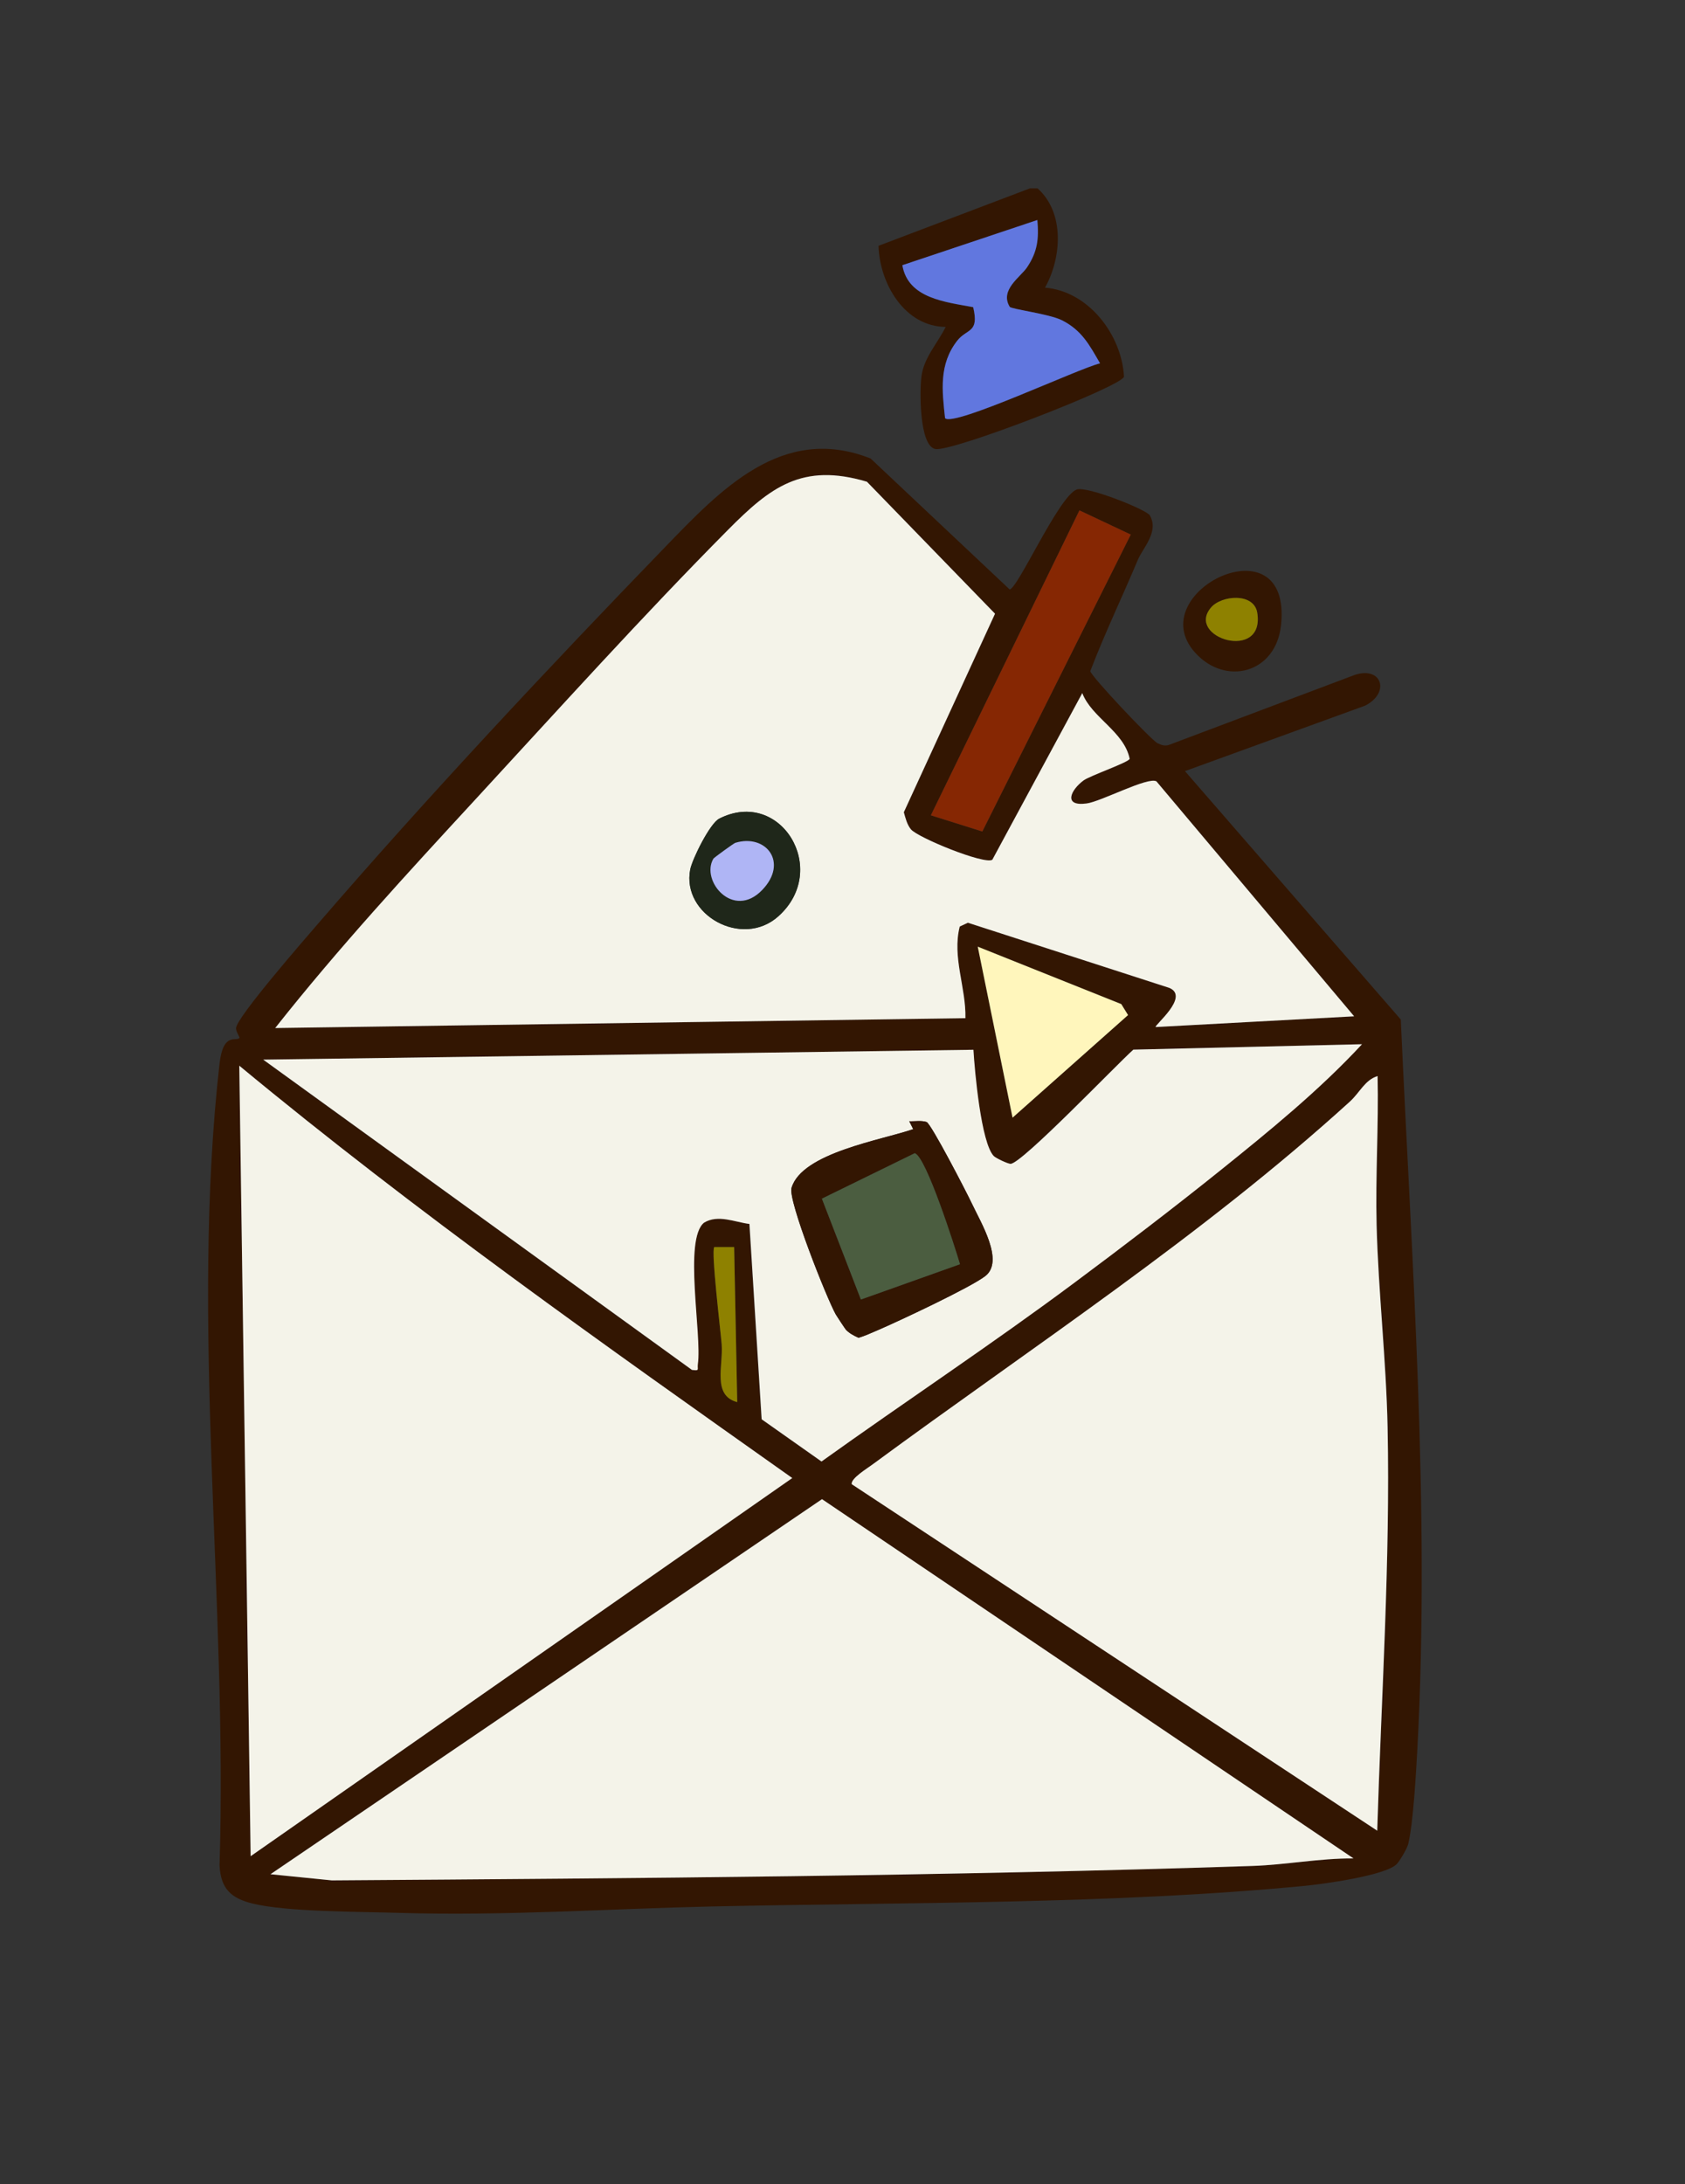
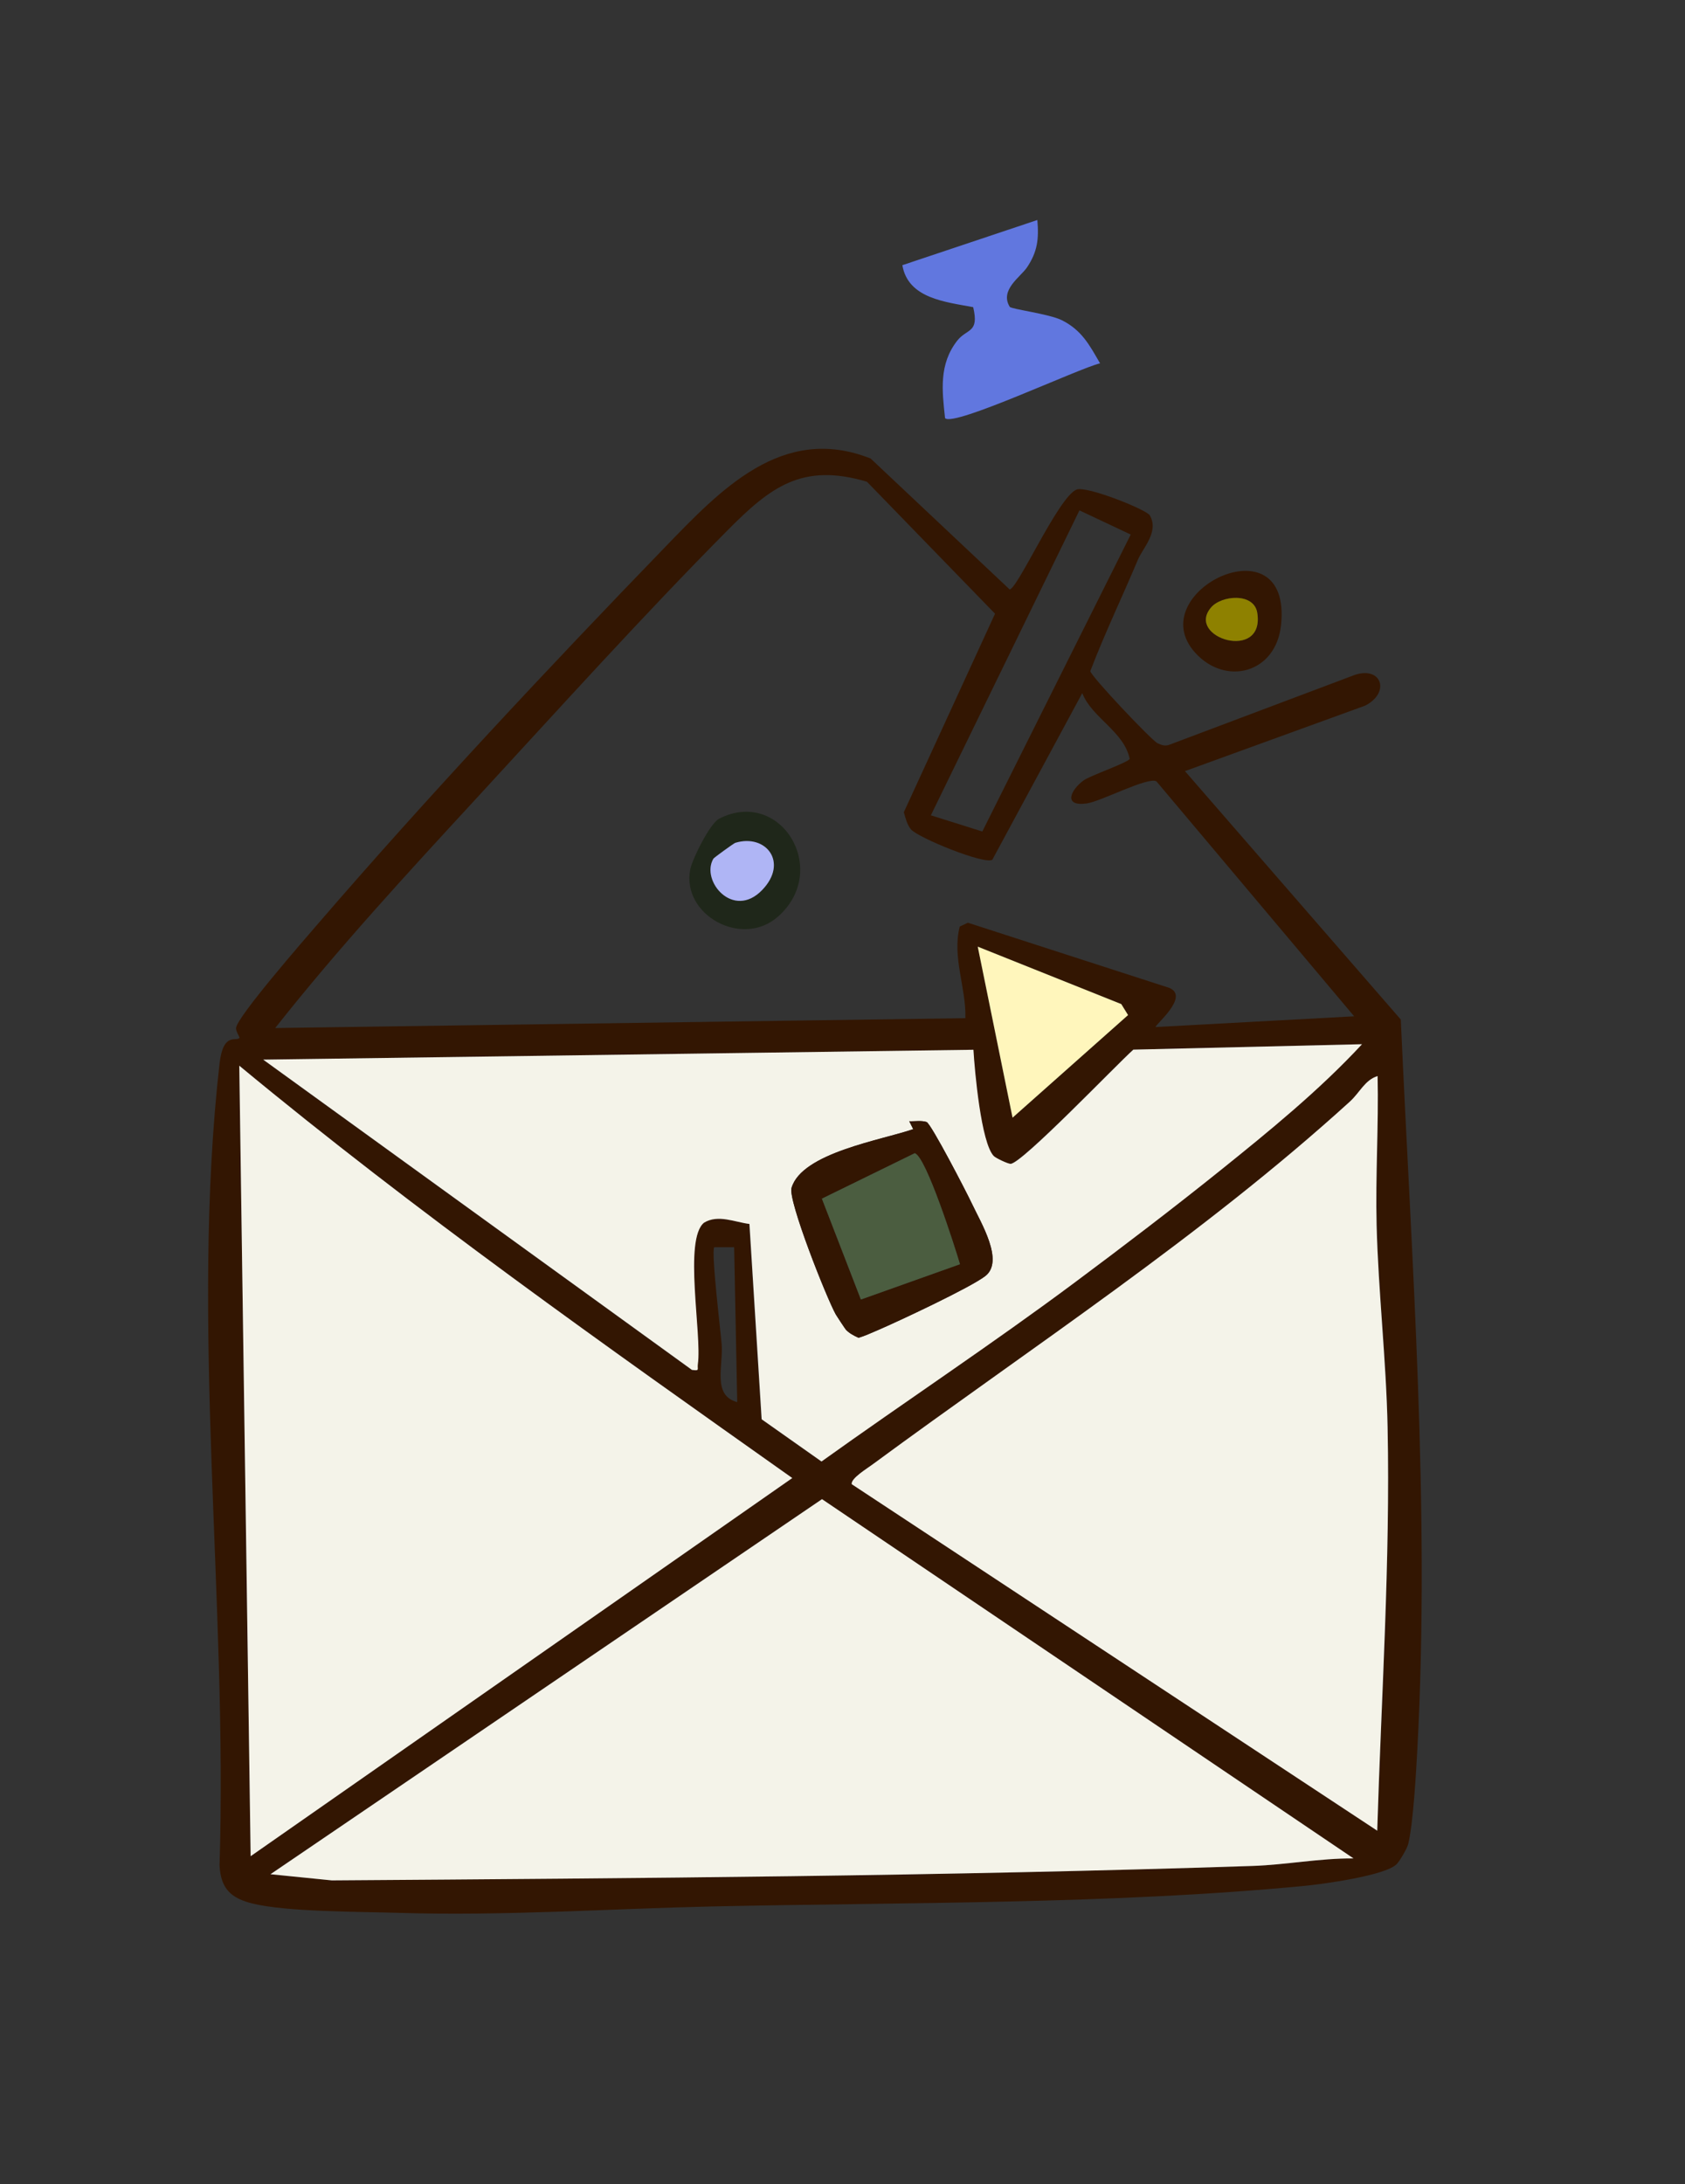
<svg xmlns="http://www.w3.org/2000/svg" id="Ebene_1" data-name="Ebene 1" viewBox="0 0 136.54 176.91">
  <rect x="0" y="0" width="136.54" height="176.91" fill="#333333" stroke="none" />
  <defs>
    <style>
      .cls-1 {
        fill: #8e8100;
      }

      .cls-2 {
        fill: #afb5f5;
      }

      .cls-3 {
        fill: #862703;
      }

      .cls-4 {
        fill: #fff6bc;
      }

      .cls-5 {
        fill: #1f271a;
      }

      .cls-6 {
        fill: #331602;
      }

      .cls-7 {
        fill: #6177df;
      }

      .cls-8 {
        fill: #4b5d40;
      }

      .cls-9 {
        fill: #f4f3e9;
      }
    </style>
  </defs>
-   <path class="cls-6" d="M84.08,15.26c2.21,1.98,1.95,5.62.6,8.04,3.52.28,6.22,3.82,6.4,7.21-.19.8-13.95,6.11-15.28,5.86s-1.28-4.78-1.13-5.89c.19-1.51,1.31-2.68,1.96-4-3.34-.03-5.36-3.54-5.44-6.57l12.26-4.65h.64ZM84.06,17.83l-10.94,3.66c.46,2.71,3.53,2.98,5.74,3.4.5,2.12-.5,1.7-1.29,2.71-1.5,1.91-1.24,4.04-.99,6.28.68.74,10.89-4.06,12.56-4.44-.86-1.49-1.48-2.68-3.09-3.49-1-.51-4.11-.91-4.23-1.09-.83-1.35.87-2.4,1.4-3.19.86-1.28.97-2.3.84-3.83Z" />
  <path class="cls-6" d="M93.18,41.76c.75,1.32-.58,2.64-.97,3.57-1.27,3.02-2.69,5.97-3.86,9.03.04.4,4.96,5.61,5.45,5.84.35.17.65.26,1.02.1l14.95-5.63c2.22-.74,2.9,1.46.84,2.49l-14.59,5.3,17.49,20.12c.87,19.46,2.39,39.63,1.34,59.13-.1,1.84-.33,5.99-.74,7.66-.09.36-.69,1.38-.94,1.63-.94.93-6.03,1.62-7.53,1.76-15.53,1.49-32.28,1.32-47.92,1.66-8.45.19-16.87.78-25.39.52-3.16-.1-9.06-.07-11.84-.75-1.77-.43-2.6-1.2-2.7-3.09.67-21.19-2.39-43.91,0-64.95.3-2.62,1.38-1.74,1.62-2.09.03-.04-.32-.54-.28-.81.13-.95,5.57-7.19,6.65-8.44,8.75-10.15,18.77-20.84,28.08-30.46,4.5-4.65,9.54-10.05,16.69-7.21l11.26,10.6c.64,0,3.99-7.56,5.44-8.09.81-.3,5.66,1.62,5.94,2.11ZM80.63,49.71l-10.38-10.69c-5.25-1.56-7.82.44-11.26,3.9-6.82,6.87-13.78,14.58-20.39,21.75-5.58,6.05-11.19,12.13-16.3,18.6l55.93-.8c.06-2.49-1.09-4.93-.46-7.42l.66-.31,16.33,5.28c1.68.72-1.26,3.06-1.11,3.17l16.08-.87-16.02-19.03c-.68-.4-4.49,1.63-5.66,1.79-1.93.26-1.29-1.1-.24-1.87.53-.39,3.68-1.47,3.73-1.75-.46-2.22-3.08-3.33-3.84-5.32l-7.29,13.5c-.64.41-6.06-1.8-6.6-2.47-.31-.38-.44-.92-.57-1.38l7.39-16.08ZM91.63,43.3l-4.16-1.96-12.04,24.7,4.17,1.31,12.03-24.06ZM91.41,82.22l-.55-.89-11.63-4.65,2.82,13.85,9.36-8.32ZM110.37,84.58l-18.55.44c-1.35,1.2-9.05,9.24-9.95,9.25-.22,0-1.19-.45-1.36-.63-1.03-1.05-1.55-6.92-1.65-8.61l-57.55.8,34.74,25.13c.66.09.42-.03.48-.47.34-2.4-1.17-10.13.51-11.46,1.14-.69,2.47-.04,3.67.11l.99,15.82,4.85,3.42c6.8-4.87,13.82-9.5,20.52-14.5,3.87-2.89,8.04-6.06,11.8-9.08,3.97-3.19,8.01-6.48,11.48-10.22ZM64.2,119.72c-15.19-10.75-30.46-21.52-44.81-33.4l.92,64.03,43.89-30.63ZM111.61,148.29c.33-10.89,1.06-21.75.84-32.67-.11-5.43-.75-10.95-.89-16.38-.1-4.02.17-8.06.08-12.08-1.04.32-1.43,1.33-2.26,2.08-11.95,10.86-25.75,19.87-38.71,29.41-.34.25-1.76,1.11-1.64,1.57l42.59,28.07ZM59.49,101.02h-1.61c-.28.27.53,6.96.6,7.88.13,1.74-.77,4.14,1.26,4.67l-.25-12.55ZM109.67,150.53l-43.07-29.1-44.69,30.38,4.97.5c24.82-.17,49.75-.35,74.6-1.17,2.71-.09,5.45-.62,8.18-.61Z" />
  <path class="cls-6" d="M96.84,52.86c-4.41-4.91,7.85-10.86,6.97-2.26-.4,3.96-4.52,4.99-6.97,2.26ZM98.13,49.21c-2.07,2.45,4.39,4.42,3.75.43-.26-1.66-2.91-1.42-3.75-.43Z" />
  <path class="cls-7" d="M84.06,17.83c.13,1.54.01,2.56-.84,3.83-.53.78-2.23,1.83-1.4,3.19.11.19,3.23.58,4.23,1.09,1.61.81,2.23,2,3.09,3.49-1.67.38-11.87,5.18-12.56,4.44-.24-2.23-.51-4.36.99-6.28.79-1,1.79-.59,1.29-2.71-2.21-.42-5.28-.69-5.74-3.4l10.94-3.66Z" />
-   <path class="cls-9" d="M80.63,49.71l-7.39,16.08c.13.47.26,1,.57,1.38.54.67,5.95,2.88,6.6,2.47l7.29-13.5c.76,1.99,3.38,3.1,3.84,5.32-.05.28-3.19,1.36-3.73,1.75-1.05.77-1.69,2.13.24,1.87,1.17-.15,4.98-2.19,5.66-1.79l16.02,19.03-16.08.87c-.16-.12,2.78-2.45,1.11-3.17l-16.33-5.28-.66.31c-.63,2.49.52,4.94.46,7.42l-55.93.8c5.11-6.47,10.72-12.55,16.3-18.6,6.61-7.17,13.57-14.88,20.39-21.75,3.43-3.46,6.01-5.46,11.26-3.9l10.38,10.69ZM63.06,74.23c4.24-3.78.19-10.45-4.78-7.92-.75.38-2.18,3.26-2.35,4.12-.71,3.67,4.2,6.41,7.13,3.8Z" />
  <path class="cls-9" d="M64.2,119.72l-43.89,30.63-.92-64.03c14.35,11.88,29.62,22.65,44.81,33.4Z" />
  <path class="cls-9" d="M109.67,150.53c-2.73-.02-5.47.52-8.18.61-24.85.82-49.78,1-74.6,1.17l-4.97-.5,44.69-30.38,43.07,29.1Z" />
  <path class="cls-9" d="M111.61,148.29l-42.59-28.07c-.11-.46,1.3-1.31,1.64-1.57,12.96-9.54,26.76-18.55,38.71-29.41.83-.75,1.22-1.76,2.26-2.08.09,4.02-.18,8.06-.08,12.08.14,5.43.78,10.95.89,16.38.22,10.92-.51,21.78-.84,32.67Z" />
  <path class="cls-9" d="M110.37,84.58c-3.47,3.74-7.51,7.03-11.48,10.22-3.76,3.02-7.93,6.2-11.8,9.08-6.71,5-13.72,9.63-20.52,14.5l-4.85-3.42-.99-15.82c-1.2-.15-2.53-.79-3.67-.11-1.69,1.33-.17,9.06-.51,11.46-.06.44.18.56-.48.47l-34.74-25.13,57.55-.8c.1,1.69.62,7.56,1.65,8.61.17.17,1.14.63,1.36.63.9,0,8.6-8.05,9.95-9.25l18.55-.44ZM68.55,107.71c.28.29.66.49,1.02.65.52-.16,1.02-.39,1.52-.6,1.71-.74,7.53-3.46,8.75-4.4,1.56-1.21-.36-4.32-1.09-5.88-.4-.85-3.31-6.49-3.67-6.6-.43-.14-.95-.04-1.4-.06l.32.64c-2.54.88-9.03,1.92-9.86,4.76-.3,1.01,2.84,8.91,3.58,10.24.07.13.78,1.2.83,1.25Z" />
-   <polygon class="cls-3" points="91.63 43.3 79.6 67.35 75.43 66.04 87.47 41.34 91.63 43.3" />
  <polygon class="cls-4" points="91.41 82.22 82.05 90.53 79.23 76.68 90.86 81.33 91.41 82.22" />
-   <path class="cls-1" d="M59.49,101.02l.25,12.55c-2.03-.53-1.13-2.93-1.26-4.67-.07-.92-.88-7.62-.6-7.89h1.61Z" />
  <path class="cls-1" d="M98.13,49.21c.84-1,3.49-1.23,3.75.43.63,3.99-5.83,2.02-3.75-.43Z" />
  <path class="cls-5" d="M63.06,74.23c-2.93,2.61-7.84-.13-7.13-3.8.17-.86,1.6-3.74,2.35-4.12,4.98-2.53,9.03,4.14,4.78,7.92ZM57.81,69.55c-1.06,1.8,1.61,4.97,3.95,2.54,2.16-2.24.3-4.58-2.18-3.82-.1.03-1.71,1.18-1.77,1.28Z" />
  <path class="cls-6" d="M68.55,107.71c-.05-.05-.76-1.13-.83-1.25-.74-1.33-3.88-9.23-3.58-10.24.83-2.85,7.33-3.88,9.86-4.76l-.32-.64c.45.02.97-.08,1.4.06.36.12,3.28,5.76,3.67,6.6.73,1.55,2.65,4.67,1.09,5.88-1.22.94-7.04,3.67-8.75,4.4-.5.21-1,.45-1.52.6-.36-.16-.74-.36-1.02-.65ZM77.79,102.4c-.38-1.3-2.76-8.77-3.67-8.99l-7.52,3.68,3.16,8.17,8.03-2.86Z" />
  <path class="cls-2" d="M57.81,69.55c.06-.09,1.66-1.25,1.77-1.28,2.48-.76,4.34,1.58,2.18,3.82-2.34,2.43-5.01-.75-3.95-2.54Z" />
  <path class="cls-8" d="M77.79,102.4l-8.03,2.86-3.16-8.17,7.52-3.68c.91.21,3.29,7.69,3.67,8.99Z" />
</svg>